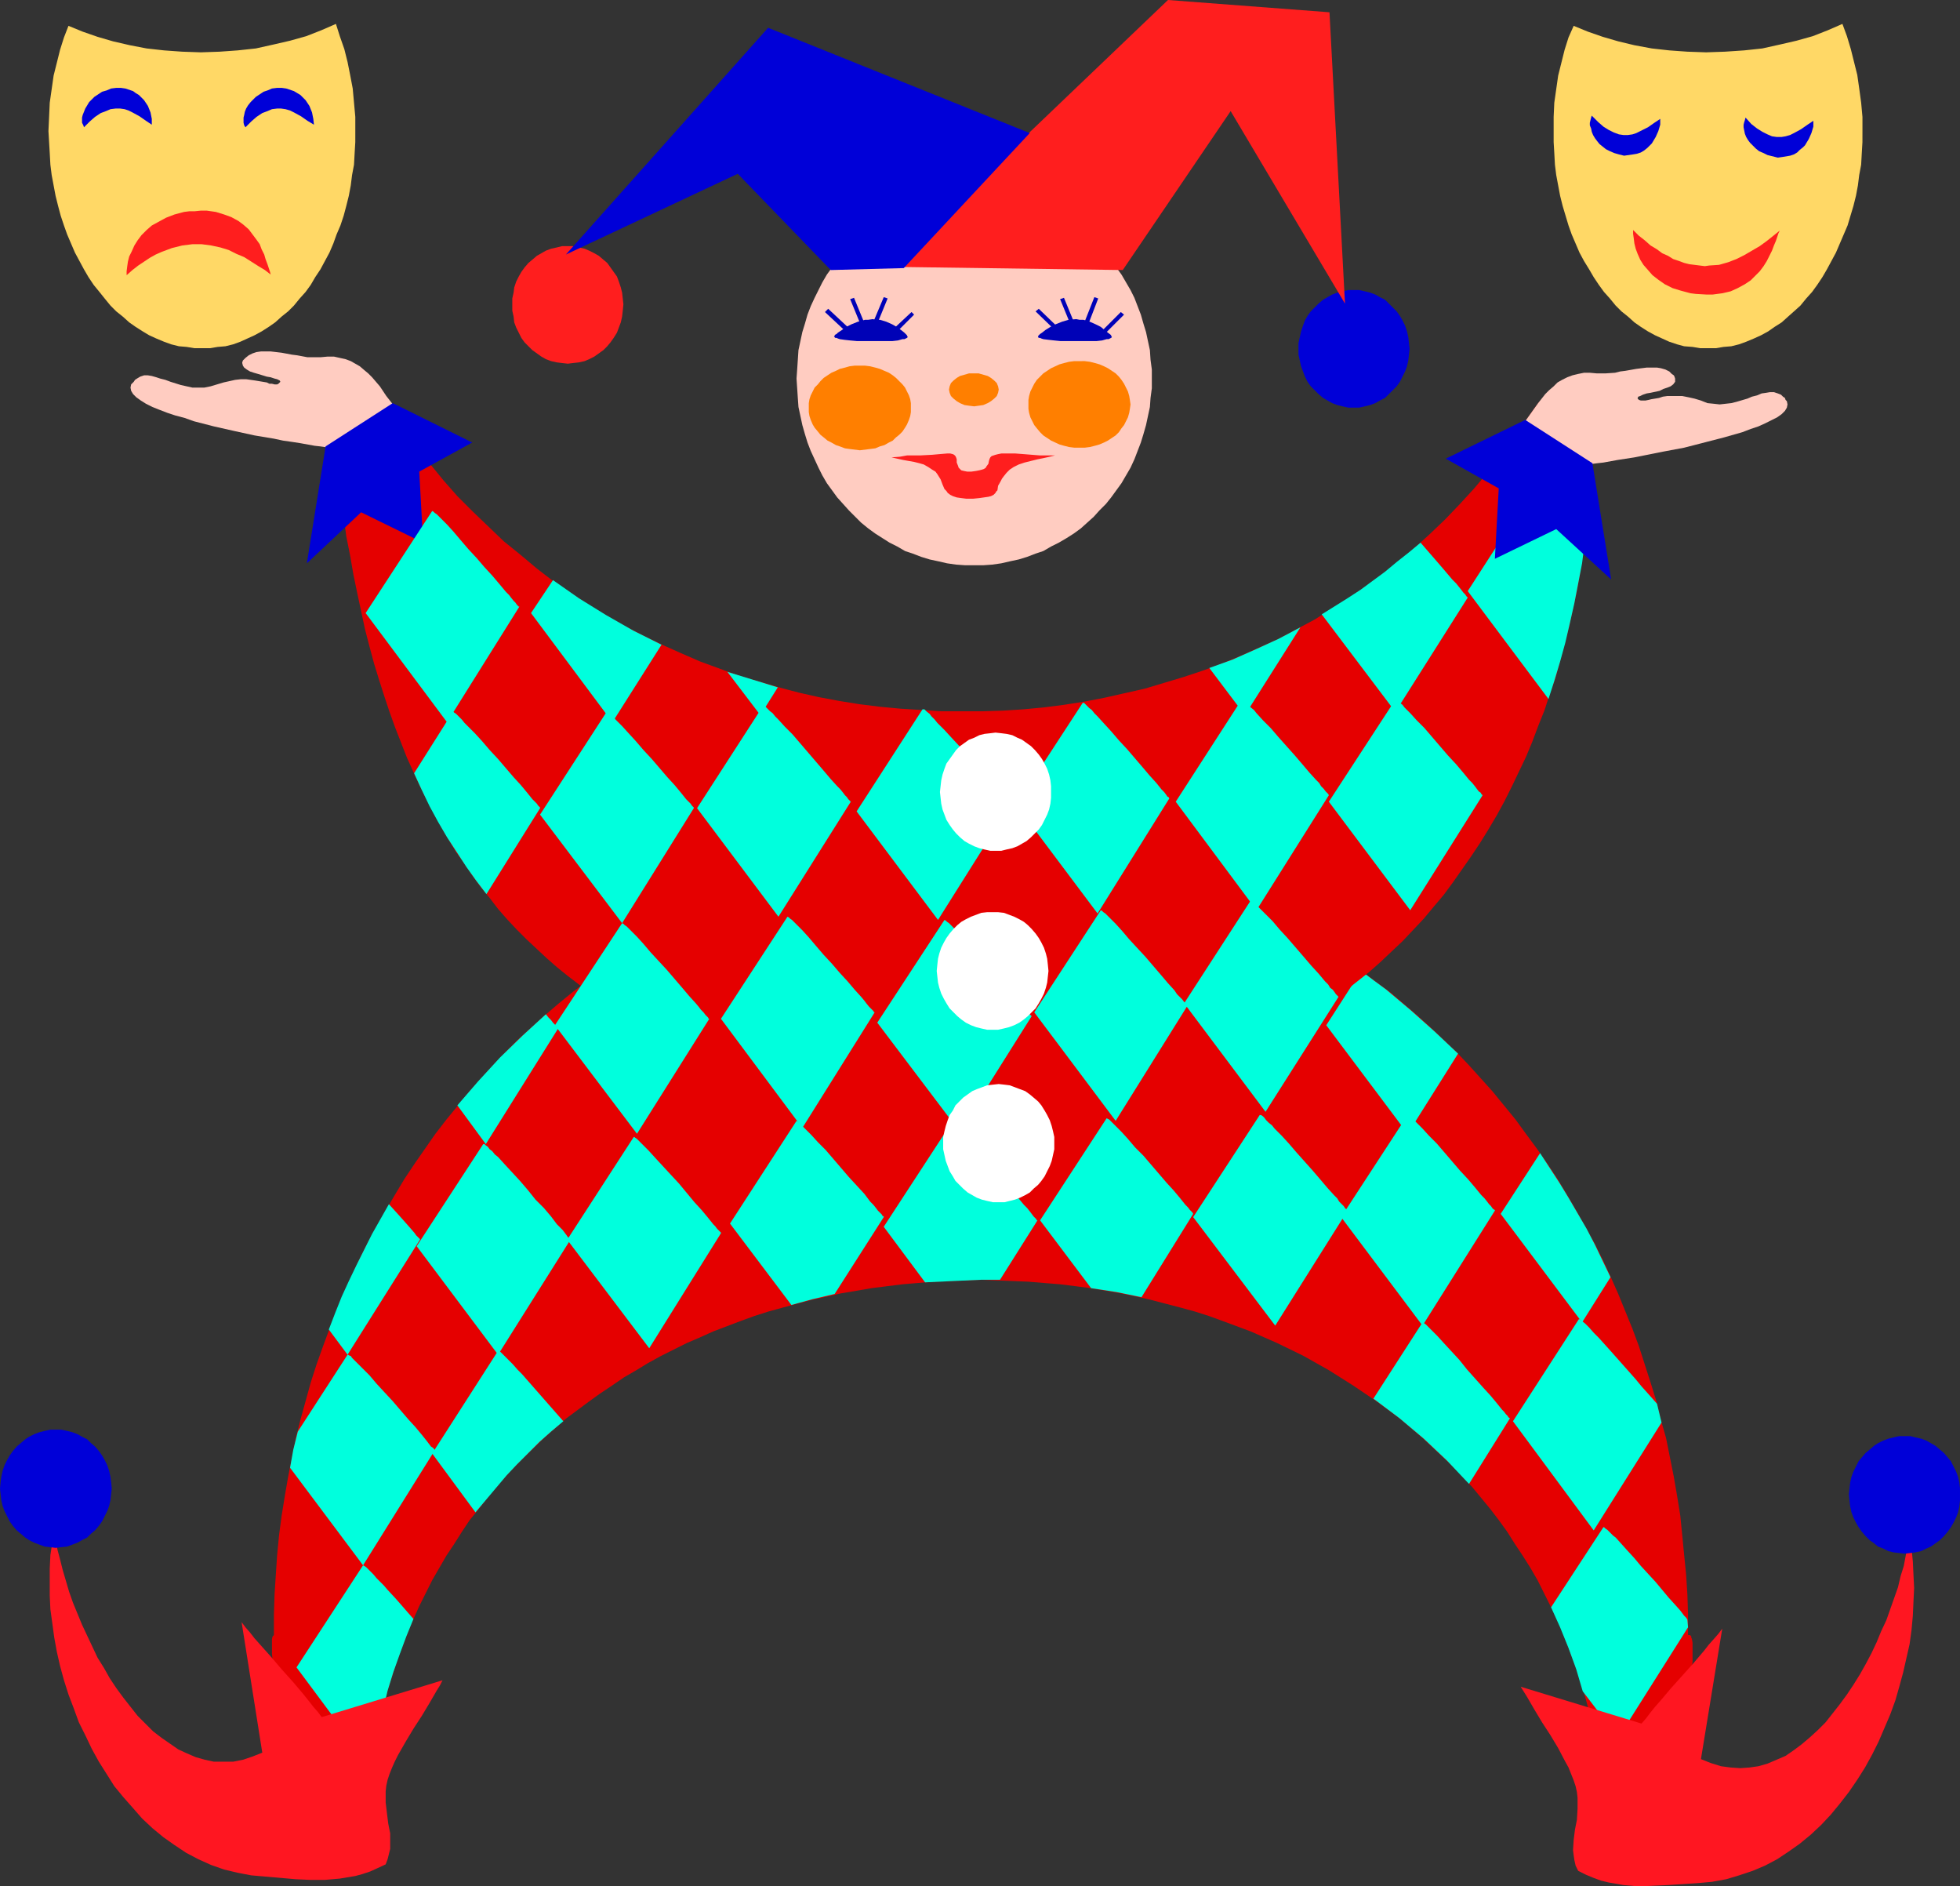
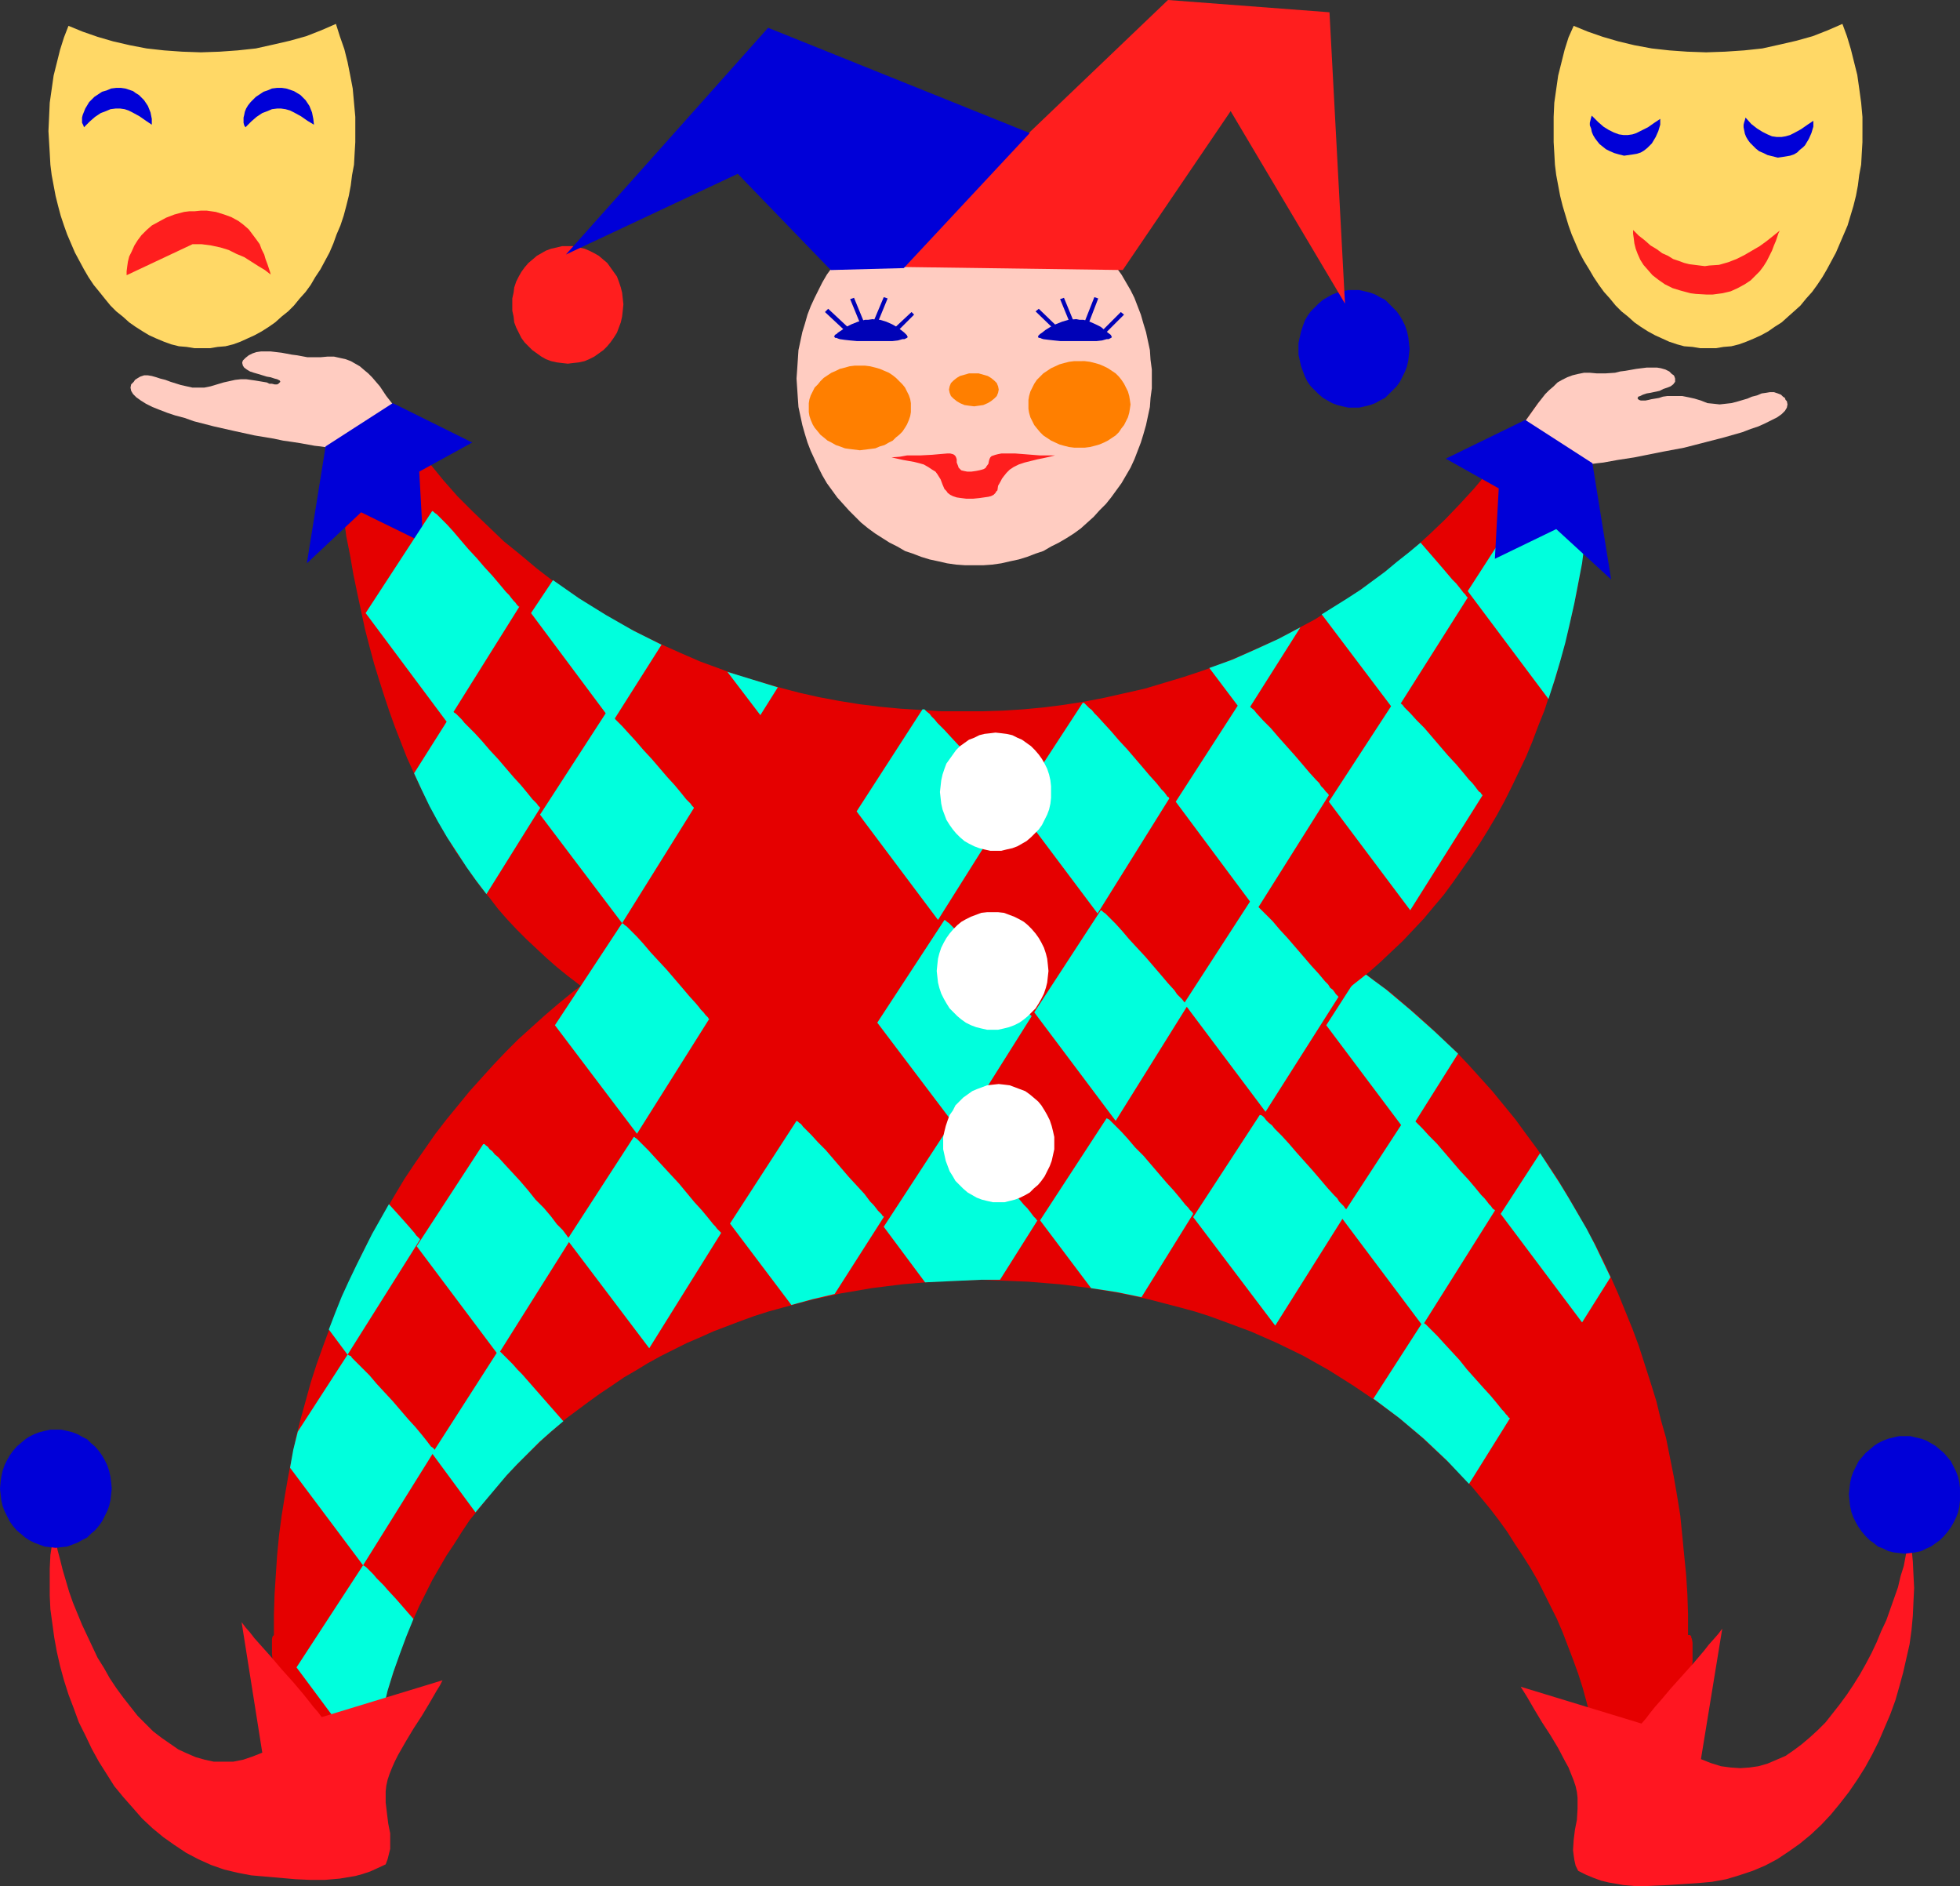
<svg xmlns="http://www.w3.org/2000/svg" xmlns:ns1="http://sodipodi.sourceforge.net/DTD/sodipodi-0.dtd" xmlns:ns2="http://www.inkscape.org/namespaces/inkscape" version="1.0" width="129.724mm" height="124.82mm" id="svg75" ns1:docname="Jester &amp; Masks.wmf">
  <rect width="100%" height="100%" fill="#333333" stroke="none" />
  <ns1:namedview id="namedview75" pagecolor="#ffffff" bordercolor="#000000" borderopacity="0.25" ns2:showpageshadow="2" ns2:pageopacity="0.0" ns2:pagecheckerboard="0" ns2:deskcolor="#d1d1d1" ns2:document-units="mm" />
  <defs id="defs1">
    <pattern id="WMFhbasepattern" patternUnits="userSpaceOnUse" width="6" height="6" x="0" y="0" />
  </defs>
  <path style="fill:#ffccc1;fill-opacity:1;fill-rule:evenodd;stroke:none" d="m 243.693,47.984 h -2.262 l -2.262,0.323 -2.262,0.162 -2.101,0.485 -2.262,0.485 -2.101,0.646 -2.101,0.808 -1.939,0.808 -1.939,0.969 -1.939,0.969 -1.778,1.131 -1.778,1.292 -1.778,1.292 -1.778,1.292 -1.454,1.454 -1.616,1.616 -1.454,1.616 -1.454,1.777 -1.293,1.777 -1.293,1.777 -1.131,1.939 -0.97,1.939 -0.97,1.939 -0.97,2.1 -0.808,2.1 -0.646,2.262 -0.646,2.1 -0.485,2.262 -0.485,2.262 -0.162,2.423 -0.162,2.423 -0.162,2.262 0.162,2.423 0.162,2.423 0.162,2.262 0.485,2.262 0.485,2.262 0.646,2.262 0.646,2.1 0.808,2.1 0.97,2.1 0.97,2.1 0.97,1.939 1.131,1.939 1.293,1.777 1.293,1.777 1.454,1.616 1.454,1.616 1.616,1.616 1.454,1.454 1.778,1.454 1.778,1.292 1.778,1.131 1.778,1.131 1.939,0.969 1.939,1.131 1.939,0.646 2.101,0.808 2.101,0.646 2.262,0.485 2.101,0.485 2.262,0.323 2.262,0.162 h 2.262 2.262 l 2.262,-0.162 2.262,-0.323 2.101,-0.485 2.262,-0.485 2.101,-0.646 2.101,-0.808 1.939,-0.646 1.939,-1.131 1.939,-0.969 1.939,-1.131 1.778,-1.131 1.778,-1.292 1.616,-1.454 1.616,-1.454 1.454,-1.616 1.616,-1.616 1.293,-1.616 1.293,-1.777 1.293,-1.777 1.131,-1.939 1.131,-1.939 0.97,-2.1 0.808,-2.1 0.808,-2.1 0.646,-2.1 0.646,-2.262 0.485,-2.262 0.485,-2.262 0.162,-2.262 0.323,-2.423 V 94.675 92.413 l -0.323,-2.423 -0.162,-2.423 -0.485,-2.262 -0.485,-2.262 -0.646,-2.1 -0.646,-2.262 -0.808,-2.1 -0.808,-2.1 -0.97,-1.939 -1.131,-1.939 -1.131,-1.939 -1.293,-1.777 -1.293,-1.777 -1.293,-1.777 -1.616,-1.616 -1.454,-1.616 -1.616,-1.454 -1.616,-1.292 -1.778,-1.292 -1.778,-1.292 -1.939,-1.131 -1.939,-0.969 -1.939,-0.969 -1.939,-0.808 -2.101,-0.808 -2.101,-0.646 -2.262,-0.485 -2.101,-0.485 -2.262,-0.162 -2.262,-0.323 z" id="path1" />
  <path style="fill:#ffd866;fill-opacity:1;fill-rule:evenodd;stroke:none" d="m 17.13,6.462 -1.131,2.908 -0.97,3.07 -0.808,3.231 -0.808,3.231 -0.485,3.393 -0.485,3.393 -0.162,3.554 -0.162,3.554 0.162,2.747 0.162,2.747 0.162,2.908 0.323,2.585 0.485,2.585 0.485,2.585 0.646,2.585 0.646,2.423 0.808,2.423 0.808,2.262 0.97,2.262 0.97,2.262 1.131,2.1 1.131,2.1 1.131,1.939 1.293,1.939 1.454,1.777 1.293,1.616 1.454,1.777 1.454,1.454 1.616,1.292 1.616,1.454 1.616,1.131 1.778,1.131 1.616,0.969 1.778,0.808 1.939,0.808 1.778,0.646 1.939,0.485 1.939,0.162 1.939,0.323 h 1.939 1.939 l 1.939,-0.323 1.939,-0.162 1.939,-0.485 1.778,-0.646 1.778,-0.808 1.778,-0.808 1.778,-0.969 1.778,-1.131 1.616,-1.131 1.616,-1.454 1.616,-1.292 1.454,-1.454 1.454,-1.777 1.454,-1.616 1.293,-1.777 1.131,-1.939 1.293,-1.939 1.131,-2.1 1.131,-2.1 0.97,-2.262 0.808,-2.262 0.97,-2.262 0.808,-2.423 0.646,-2.423 0.646,-2.585 0.485,-2.585 0.323,-2.585 0.485,-2.585 0.162,-2.908 0.162,-2.747 V 32.797 29.243 l -0.323,-3.554 -0.323,-3.554 -0.646,-3.393 -0.646,-3.231 -0.808,-3.231 -1.131,-3.231 -0.97,-3.07 -3.717,1.616 -3.717,1.454 -4.04,1.131 -4.202,0.969 -4.363,0.969 -4.525,0.485 -4.525,0.323 -4.686,0.162 -4.686,-0.162 -4.525,-0.323 -4.363,-0.485 -4.202,-0.808 -4.202,-0.969 -3.878,-1.131 -3.717,-1.292 z" id="path2" />
  <path style="fill:#ffd866;fill-opacity:1;fill-rule:evenodd;stroke:none" d="m 393.657,6.462 -1.293,2.908 -0.97,3.07 -0.808,3.231 -0.808,3.231 -0.485,3.393 -0.485,3.393 -0.162,3.554 v 3.554 2.747 l 0.162,2.747 0.162,2.908 0.323,2.585 0.485,2.585 0.485,2.585 0.646,2.585 1.454,4.847 0.808,2.262 0.97,2.262 0.97,2.262 1.131,2.1 1.293,2.1 1.131,1.939 1.293,1.939 1.293,1.777 1.454,1.616 1.454,1.777 1.454,1.454 1.616,1.292 1.616,1.454 1.616,1.131 1.778,1.131 1.778,0.969 1.778,0.808 1.778,0.808 1.939,0.646 1.778,0.485 2.101,0.162 1.939,0.323 h 1.939 1.939 l 1.939,-0.323 1.939,-0.162 1.939,-0.485 1.778,-0.646 1.939,-0.808 1.778,-0.808 1.778,-0.969 1.616,-1.131 1.778,-1.131 1.616,-1.454 1.454,-1.292 1.616,-1.454 1.454,-1.777 1.454,-1.616 1.293,-1.777 1.293,-1.939 1.131,-1.939 1.131,-2.1 1.131,-2.1 0.97,-2.262 0.97,-2.262 0.97,-2.262 1.454,-4.847 0.646,-2.585 0.485,-2.585 0.323,-2.585 0.485,-2.585 0.162,-2.908 0.162,-2.747 V 32.797 29.243 l -0.323,-3.554 -0.485,-3.554 -0.485,-3.393 -0.808,-3.231 -0.808,-3.231 -0.97,-3.231 -1.131,-3.07 -3.717,1.616 -3.717,1.454 -4.04,1.131 -4.202,0.969 -4.363,0.969 -4.525,0.485 -4.848,0.323 -4.686,0.162 -4.686,-0.162 -4.525,-0.323 -4.363,-0.485 -4.363,-0.808 -4.04,-0.969 -3.878,-1.131 -3.717,-1.292 z" id="path3" />
  <path style="fill:#0000d8;fill-opacity:1;fill-rule:evenodd;stroke:none" d="m 398.182,28.919 -0.162,0.485 -0.162,0.646 -0.162,0.646 v 0.646 l 0.323,0.808 0.162,0.808 0.323,0.808 0.485,0.808 0.485,0.646 0.646,0.808 0.808,0.646 0.808,0.646 0.97,0.485 1.131,0.485 1.131,0.323 1.293,0.323 1.131,-0.162 1.131,-0.162 0.97,-0.162 0.97,-0.323 0.808,-0.485 0.808,-0.646 1.131,-1.131 0.97,-1.616 0.646,-1.454 0.485,-1.616 v -1.454 l -1.454,0.969 -1.616,1.131 -1.939,0.969 -0.97,0.485 -0.97,0.323 -1.131,0.162 h -1.131 l -1.131,-0.162 -1.293,-0.485 -1.293,-0.646 -1.293,-0.808 -1.293,-1.131 z" id="path4" />
  <path style="fill:#0000d8;fill-opacity:1;fill-rule:evenodd;stroke:none" d="m 21.008,31.828 -0.162,-0.485 -0.323,-0.646 v -0.646 -0.646 l 0.162,-0.646 0.323,-0.808 0.323,-0.808 0.97,-1.616 0.646,-0.646 0.646,-0.646 0.97,-0.646 0.97,-0.646 1.131,-0.323 1.131,-0.485 1.293,-0.162 h 1.131 l 1.131,0.162 0.97,0.323 0.97,0.323 0.646,0.485 0.808,0.485 0.646,0.646 0.646,0.646 0.97,1.454 0.646,1.616 0.323,1.616 v 1.454 l -1.454,-0.969 -1.616,-1.131 -1.778,-0.969 -0.97,-0.485 -0.97,-0.323 -1.131,-0.162 h -1.131 l -1.293,0.162 -1.131,0.485 -1.293,0.485 -1.454,0.969 -1.293,1.131 z" id="path5" />
  <path style="fill:#0000d8;fill-opacity:1;fill-rule:evenodd;stroke:none" d="m 436.643,29.404 -0.162,0.646 -0.162,0.485 -0.162,0.646 v 0.646 l 0.162,0.808 0.162,0.808 0.323,0.808 0.485,0.808 0.485,0.646 0.808,0.808 0.646,0.646 0.808,0.646 1.131,0.485 0.97,0.485 1.293,0.323 1.293,0.323 1.131,-0.162 0.97,-0.162 0.97,-0.162 0.97,-0.323 0.808,-0.485 0.646,-0.646 0.808,-0.646 0.485,-0.485 0.97,-1.616 0.646,-1.454 0.485,-1.616 v -1.454 l -1.454,0.969 -1.616,1.131 -1.778,0.969 -0.97,0.485 -1.131,0.323 -0.97,0.162 h -1.293 l -1.131,-0.162 -1.131,-0.485 -1.293,-0.646 -1.293,-0.808 -1.454,-1.131 z" id="path6" />
  <path style="fill:#0000d8;fill-opacity:1;fill-rule:evenodd;stroke:none" d="m 61.408,31.828 -0.323,-0.485 -0.162,-0.646 v -0.646 -0.646 l 0.162,-0.646 0.162,-0.808 0.323,-0.808 0.485,-0.808 0.646,-0.808 0.646,-0.646 0.646,-0.646 0.97,-0.646 0.97,-0.646 0.97,-0.323 1.131,-0.485 1.293,-0.162 h 1.131 l 1.131,0.162 0.97,0.323 0.97,0.323 0.808,0.485 0.808,0.485 0.646,0.646 0.646,0.646 0.97,1.454 0.646,1.616 0.323,1.616 0.162,1.454 -1.616,-0.969 -1.616,-1.131 -1.778,-0.969 -0.97,-0.485 -1.131,-0.323 -1.131,-0.162 h -0.97 l -1.293,0.162 -1.131,0.485 -1.293,0.485 -1.454,0.969 -1.293,1.131 z" id="path7" />
  <path style="fill:#ff1e1e;fill-opacity:1;fill-rule:evenodd;stroke:none" d="m 408.524,57.516 v 0.969 l 0.162,1.131 0.162,1.292 0.323,1.292 0.485,1.292 0.646,1.454 0.808,1.292 1.131,1.292 1.131,1.292 1.454,1.131 1.616,1.131 1.939,0.969 2.101,0.646 2.424,0.646 1.293,0.162 2.747,0.162 h 1.454 l 2.424,-0.323 2.101,-0.485 1.778,-0.808 1.778,-0.969 1.454,-0.969 1.131,-1.131 1.131,-1.131 0.97,-1.292 0.808,-1.292 0.646,-1.292 0.646,-1.292 0.485,-1.292 0.485,-1.131 0.323,-0.969 0.323,-0.969 0.323,-0.646 -1.616,1.292 -1.616,1.292 -1.778,1.292 -1.939,1.131 -1.939,1.131 -1.939,0.969 -2.101,0.808 -2.262,0.646 -2.424,0.162 -1.131,0.162 -1.293,-0.162 -1.293,-0.162 -1.293,-0.162 -1.293,-0.323 -1.293,-0.485 -1.454,-0.485 -1.293,-0.808 -1.454,-0.646 -1.293,-0.969 -1.616,-0.969 -1.454,-1.292 -1.454,-1.131 z" id="path8" />
-   <path style="fill:#ff1e1e;fill-opacity:1;fill-rule:evenodd;stroke:none" d="M 31.674,68.825 V 67.856 l 0.162,-1.292 0.162,-1.131 0.323,-1.292 0.646,-1.292 0.646,-1.454 0.808,-1.292 0.97,-1.292 1.293,-1.292 1.293,-1.131 1.778,-0.969 1.778,-0.969 2.101,-0.808 2.424,-0.646 1.293,-0.162 h 1.293 l 1.616,-0.162 h 1.454 l 2.262,0.323 2.101,0.646 1.778,0.646 1.778,0.969 1.293,0.969 1.293,1.131 0.97,1.292 0.97,1.292 0.808,1.131 0.485,1.292 0.646,1.292 0.323,1.131 0.485,1.292 0.323,0.969 0.323,0.969 0.162,0.646 -1.454,-1.131 -1.616,-0.969 -1.778,-1.131 -1.778,-1.131 -1.939,-0.808 -1.939,-0.969 -2.101,-0.646 -2.262,-0.485 -2.424,-0.323 h -2.262 l -2.586,0.323 -1.293,0.323 -1.293,0.323 -1.293,0.485 -1.293,0.485 -1.454,0.646 -1.454,0.808 -1.454,0.969 -1.454,0.969 -1.454,1.131 z" id="path9" />
+   <path style="fill:#ff1e1e;fill-opacity:1;fill-rule:evenodd;stroke:none" d="M 31.674,68.825 V 67.856 l 0.162,-1.292 0.162,-1.131 0.323,-1.292 0.646,-1.292 0.646,-1.454 0.808,-1.292 0.97,-1.292 1.293,-1.292 1.293,-1.131 1.778,-0.969 1.778,-0.969 2.101,-0.808 2.424,-0.646 1.293,-0.162 h 1.293 l 1.616,-0.162 h 1.454 l 2.262,0.323 2.101,0.646 1.778,0.646 1.778,0.969 1.293,0.969 1.293,1.131 0.97,1.292 0.97,1.292 0.808,1.131 0.485,1.292 0.646,1.292 0.323,1.131 0.485,1.292 0.323,0.969 0.323,0.969 0.162,0.646 -1.454,-1.131 -1.616,-0.969 -1.778,-1.131 -1.778,-1.131 -1.939,-0.808 -1.939,-0.969 -2.101,-0.646 -2.262,-0.485 -2.424,-0.323 h -2.262 z" id="path9" />
  <path style="fill:#e50000;fill-opacity:1;fill-rule:evenodd;stroke:none" d="m 245.47,211.807 h 4.525 l 4.525,0.162 4.363,0.323 4.525,0.485 4.525,0.646 4.363,0.646 4.363,0.808 4.363,0.969 4.202,0.969 4.363,1.131 4.04,1.292 4.202,1.454 4.202,1.454 4.04,1.616 4.04,1.777 4.04,1.777 3.878,1.939 3.878,1.939 3.878,2.262 3.717,2.1 3.717,2.423 3.717,2.423 3.717,2.423 3.555,2.747 3.555,2.585 3.394,2.908 3.394,2.908 3.232,2.908 3.232,3.07 3.232,3.07 3.07,3.231 3.07,3.393 2.909,3.231 2.909,3.554 2.909,3.554 2.586,3.554 2.747,3.716 2.586,3.716 2.586,3.877 2.424,4.039 2.262,3.877 2.262,4.039 2.262,4.039 2.101,4.201 1.939,4.201 1.939,4.362 3.555,8.724 1.616,4.362 1.454,4.524 1.454,4.524 1.454,4.685 1.131,4.685 1.293,4.524 0.97,4.847 0.97,4.847 0.808,4.685 0.808,5.008 0.485,4.847 0.485,5.008 0.485,4.847 0.323,5.008 0.162,5.008 v 5.17 h 0.162 0.323 l 0.162,0.162 0.162,0.162 v 0.323 l 0.162,0.323 0.162,0.969 v 1.454 1.616 1.777 l -0.323,2.1 -0.162,2.1 -0.323,2.423 -0.485,2.585 -0.485,2.747 -0.97,5.493 -1.454,5.655 -1.616,5.655 -0.808,2.747 -0.97,2.585 -0.808,2.585 -1.131,2.262 -0.97,2.262 -1.131,1.939 -1.131,1.777 -1.131,1.454 -1.293,1.292 -1.131,0.969 -1.293,0.646 -0.646,0.162 h -0.646 -0.646 l -0.646,-0.162 -0.646,-0.162 -0.646,-0.323 -0.162,-4.201 v -4.039 l -0.323,-3.877 -0.323,-3.877 -0.485,-4.039 -0.646,-3.877 -0.485,-3.716 -1.616,-7.432 -0.97,-3.716 -0.97,-3.554 -1.131,-3.554 -1.293,-3.554 -1.293,-3.393 -1.293,-3.393 -1.454,-3.393 -1.616,-3.231 -1.616,-3.231 -1.616,-3.231 -1.778,-3.07 -1.939,-3.07 -1.939,-2.908 -1.939,-3.07 -2.101,-2.908 -2.101,-2.747 -2.262,-2.747 -2.262,-2.747 -2.424,-2.585 -2.424,-2.585 -2.586,-2.423 -5.171,-4.847 -5.494,-4.685 -5.656,-4.201 -5.979,-4.039 -6.141,-3.877 -6.302,-3.554 -6.626,-3.231 -6.626,-2.908 -6.949,-2.585 -3.555,-1.292 -3.555,-1.131 -3.555,-0.969 -3.717,-0.969 -3.717,-0.969 -3.555,-0.808 -3.878,-0.808 -3.717,-0.646 -3.878,-0.646 -3.717,-0.485 -3.878,-0.485 -4.04,-0.323 -3.878,-0.323 -3.878,-0.162 -4.04,-0.162 -3.878,-0.162 -4.04,0.162 -4.04,0.162 -3.878,0.162 -3.878,0.323 -3.878,0.323 -3.878,0.485 -3.878,0.485 -3.717,0.646 -3.878,0.646 -3.555,0.808 -3.717,0.808 -3.717,0.969 -3.555,0.969 -3.555,0.969 -3.555,1.131 -3.555,1.292 -3.394,1.292 -3.394,1.292 -3.232,1.454 -3.394,1.454 -3.232,1.616 -3.232,1.616 -3.232,1.777 -2.909,1.777 -3.07,1.777 -3.07,2.1 -2.909,1.939 -2.909,2.1 -5.656,4.201 -5.333,4.685 -5.01,4.847 -2.424,2.423 -2.424,2.585 -2.262,2.585 -2.262,2.747 -2.101,2.747 -2.262,2.747 -1.939,2.908 -1.939,3.07 -1.939,2.908 -1.778,3.07 -1.778,3.07 -1.616,3.231 -1.616,3.231 -1.454,3.231 -1.454,3.393 -2.586,6.786 -1.131,3.554 -1.131,3.554 -0.97,3.554 -0.808,3.716 -0.808,3.716 -0.808,3.716 -0.646,3.716 -0.485,3.877 -0.485,4.039 -0.323,3.877 -0.162,3.877 -0.162,4.039 -0.162,4.201 -0.485,0.323 -0.646,0.162 H 89.041 l -1.293,-0.162 -1.131,-0.646 -1.131,-0.808 -1.293,-1.292 -1.131,-1.292 -1.131,-1.777 -1.131,-1.777 -1.131,-2.1 -0.97,-2.262 -1.131,-2.423 -0.97,-2.423 -0.97,-2.585 -1.778,-5.332 -1.616,-5.493 -1.454,-5.493 -0.485,-2.585 -0.646,-2.423 -0.323,-2.423 -0.485,-2.262 -0.323,-2.1 -0.323,-1.939 -0.162,-1.777 v -1.454 -1.292 -0.969 l 0.162,-0.646 0.162,-0.162 0.162,-0.162 v -5.17 l 0.162,-5.008 0.323,-5.008 0.323,-4.847 0.485,-5.008 0.646,-4.847 0.808,-5.008 0.808,-4.685 0.97,-4.847 0.97,-4.847 1.131,-4.524 1.293,-4.685 1.293,-4.685 1.454,-4.524 1.616,-4.524 1.616,-4.362 1.778,-4.362 1.778,-4.362 1.939,-4.362 1.939,-4.201 2.101,-4.201 2.262,-4.039 2.262,-4.039 2.262,-3.877 2.424,-4.039 2.586,-3.877 2.586,-3.716 2.586,-3.716 2.747,-3.554 2.909,-3.554 2.909,-3.554 2.909,-3.231 3.07,-3.393 3.07,-3.231 3.07,-3.07 3.394,-3.07 3.232,-2.908 3.394,-2.908 3.555,-2.908 3.394,-2.585 3.555,-2.747 3.717,-2.423 3.555,-2.423 3.717,-2.423 3.878,-2.1 3.717,-2.262 4.04,-1.939 3.878,-1.939 4.04,-1.777 4.04,-1.777 4.04,-1.616 4.202,-1.454 4.04,-1.454 4.202,-1.292 4.363,-1.131 4.202,-0.969 4.363,-0.969 4.363,-0.808 4.363,-0.646 4.525,-0.646 4.363,-0.485 4.525,-0.323 4.525,-0.162 z" id="path10" />
  <path style="fill:#00ffdd;fill-opacity:1;fill-rule:evenodd;stroke:none" d="m 199.253,280.309 -16.645,25.688 15.352,20.357 5.333,-1.454 5.494,-1.292 12.282,-19.226 v -0.162 l -0.323,-0.162 -0.162,-0.323 -0.485,-0.485 -0.485,-0.485 -0.485,-0.646 -0.646,-0.808 -0.808,-0.808 -1.454,-1.939 -1.939,-2.1 -1.939,-2.1 -1.939,-2.262 -1.939,-2.262 -1.939,-2.262 -1.939,-1.939 -1.616,-1.777 -0.808,-0.808 -0.646,-0.646 -0.646,-0.646 -0.485,-0.646 -0.485,-0.323 -0.323,-0.323 z" id="path11" />
  <path style="fill:#00ffdd;fill-opacity:1;fill-rule:evenodd;stroke:none" d="m 237.713,281.278 -16.645,25.527 10.342,13.894 6.949,-0.323 7.11,-0.323 h 4.686 l 9.373,-14.864 h -0.162 l -0.162,-0.323 -0.323,-0.323 -0.323,-0.323 -0.485,-0.646 -0.485,-0.646 -0.646,-0.808 -0.808,-0.808 -1.616,-1.939 -1.778,-1.939 -3.878,-4.524 -1.939,-2.262 -1.939,-2.262 -1.939,-1.939 -1.616,-1.777 -0.808,-0.808 -0.646,-0.808 -0.646,-0.485 -0.485,-0.485 -0.485,-0.485 -0.323,-0.323 h -0.162 z" id="path12" />
  <path style="fill:#00ffdd;fill-opacity:1;fill-rule:evenodd;stroke:none" d="m 276.82,279.663 -16.645,25.527 12.766,16.964 v 0 l 6.302,0.969 6.302,1.292 12.928,-20.841 v 0 l -0.162,-0.323 -0.323,-0.323 -0.323,-0.323 -0.485,-0.646 -0.646,-0.646 -0.646,-0.808 -0.646,-0.808 -1.616,-1.939 -1.778,-1.939 -1.939,-2.262 -1.939,-2.262 -1.939,-2.262 -2.101,-2.1 -1.778,-2.1 -1.616,-1.777 -0.808,-0.808 -0.646,-0.646 -0.646,-0.646 -0.485,-0.485 -0.485,-0.485 -0.323,-0.162 z" id="path13" />
  <path style="fill:#00ffdd;fill-opacity:1;fill-rule:evenodd;stroke:none" d="m 385.254,288.387 -9.858,15.187 20.362,27.142 7.11,-11.309 -1.939,-4.039 -1.939,-4.039 -2.101,-4.039 -2.262,-3.877 -2.262,-3.877 -2.262,-3.716 -2.424,-3.716 z" id="path14" />
-   <path style="fill:#00ffdd;fill-opacity:1;fill-rule:evenodd;stroke:none" d="m 394.95,329.908 -16.483,25.527 20.2,27.304 16.968,-26.981 -1.131,-4.685 -1.131,-1.292 -1.293,-1.454 -1.454,-1.616 -1.454,-1.777 -6.302,-7.109 -1.454,-1.616 -1.454,-1.616 -1.293,-1.292 -1.131,-1.292 -0.97,-0.969 -0.808,-0.646 -0.323,-0.162 -0.162,-0.162 -0.162,-0.162 z" id="path15" />
  <path style="fill:#00ffdd;fill-opacity:1;fill-rule:evenodd;stroke:none" d="m 355.843,330.716 -12.282,19.064 3.232,2.423 3.232,2.423 3.07,2.585 3.07,2.585 2.909,2.747 2.909,2.747 2.747,2.908 2.747,2.908 10.181,-16.318 v -0.162 l -0.323,-0.162 -0.162,-0.323 -0.485,-0.485 -0.485,-0.646 -0.485,-0.485 -0.646,-0.808 -0.646,-0.808 -1.616,-1.939 -1.778,-1.939 -4.04,-4.524 -1.939,-2.423 -1.939,-2.1 -1.939,-2.1 -1.616,-1.777 -0.808,-0.808 -0.646,-0.646 -0.646,-0.646 -0.485,-0.485 -0.323,-0.323 -0.485,-0.323 -0.162,-0.162 z" id="path16" />
-   <path style="fill:#00ffdd;fill-opacity:1;fill-rule:evenodd;stroke:none" d="m 401.091,381.931 -13.09,20.034 2.262,5.008 2.101,5.17 1.939,5.332 1.616,5.493 8.888,11.632 17.453,-27.627 -0.162,-1.939 -0.323,-0.485 -0.485,-0.485 -0.485,-0.646 -0.485,-0.646 -1.293,-1.454 -1.616,-1.777 -1.616,-1.939 -1.616,-1.939 -3.717,-4.039 -1.616,-1.939 -1.778,-1.939 -1.454,-1.616 -1.454,-1.616 -0.646,-0.485 -0.646,-0.646 -0.485,-0.485 -0.323,-0.323 -0.485,-0.323 -0.323,-0.323 z" id="path17" />
-   <path style="fill:#00ffdd;fill-opacity:1;fill-rule:evenodd;stroke:none" d="m 114.413,276.432 7.11,9.694 18.099,-28.919 v 0 l -0.162,-0.162 -0.323,-0.323 -0.323,-0.485 -0.485,-0.485 -0.485,-0.646 -0.646,-0.646 -0.646,-0.808 -5.818,5.332 -5.656,5.493 -5.494,5.978 z" id="path18" />
  <path style="fill:#00ffdd;fill-opacity:1;fill-rule:evenodd;stroke:none" d="m 82.254,332.493 4.686,6.301 18.099,-28.758 v -0.162 l -0.162,-0.162 -0.162,-0.162 -0.323,-0.323 -0.323,-0.323 -0.323,-0.485 -0.97,-1.131 -1.131,-1.292 -1.293,-1.454 -1.454,-1.616 -1.616,-1.777 -2.101,3.716 -2.101,3.716 -3.878,7.755 -1.939,4.039 -1.778,3.877 -1.616,4.039 z" id="path19" />
  <path style="fill:#00ffdd;fill-opacity:1;fill-rule:evenodd;stroke:none" d="m 124.593,337.825 -16.483,25.688 10.827,14.702 2.586,-3.07 2.586,-3.07 2.586,-3.07 2.586,-2.747 2.909,-2.908 2.747,-2.747 2.909,-2.585 3.07,-2.585 -10.342,-11.794 -1.131,-1.131 -1.131,-1.292 -0.97,-0.969 -0.808,-0.808 -0.808,-0.808 -0.485,-0.485 -0.485,-0.323 z" id="path20" />
  <path style="fill:#00ffdd;fill-opacity:1;fill-rule:evenodd;stroke:none" d="m 90.819,391.463 -16.645,25.527 18.746,25.204 0.808,-5.008 0.97,-4.847 1.131,-4.847 1.131,-4.685 1.454,-4.685 1.616,-4.524 1.616,-4.362 1.778,-4.362 -4.363,-5.008 -2.101,-2.262 -0.97,-1.131 -0.97,-0.969 -0.808,-0.808 -0.808,-0.969 -0.646,-0.646 -0.646,-0.646 -0.485,-0.485 -0.485,-0.323 z" id="path21" />
  <path style="fill:#00ffdd;fill-opacity:1;fill-rule:evenodd;stroke:none" d="m 86.941,338.794 -12.443,19.226 -1.131,4.524 -0.808,4.524 18.261,24.396 17.938,-28.758 v 0 l -0.162,-0.323 -0.323,-0.323 -0.485,-0.323 -0.485,-0.646 -0.485,-0.646 -0.646,-0.808 -0.646,-0.808 -1.616,-1.939 -1.778,-1.939 -3.878,-4.524 -2.101,-2.262 -1.939,-2.1 -1.778,-2.1 -1.778,-1.777 -0.808,-0.808 -0.646,-0.646 -0.646,-0.646 -0.485,-0.485 -0.323,-0.485 -0.485,-0.162 -0.162,-0.162 z" id="path22" />
  <path style="fill:#00ffdd;fill-opacity:1;fill-rule:evenodd;stroke:none" d="m 340.491,242.827 -8.726,13.571 20.362,27.142 12.605,-20.034 -5.818,-5.493 -5.979,-5.332 -3.07,-2.585 -3.07,-2.585 -3.07,-2.262 z" id="path23" />
  <path style="fill:#e50000;fill-opacity:1;fill-rule:evenodd;stroke:none" d="m 240.299,278.047 h 4.525 l 4.525,-0.162 4.525,-0.323 4.202,-0.323 4.363,-0.485 4.363,-0.485 4.202,-0.646 4.04,-0.808 4.202,-0.808 4.04,-0.969 3.878,-0.969 3.878,-1.131 3.878,-1.292 3.878,-1.292 3.717,-1.454 3.555,-1.454 3.717,-1.616 3.555,-1.616 3.394,-1.777 3.555,-1.939 3.232,-1.777 3.394,-2.1 3.232,-2.1 3.07,-2.262 3.07,-2.262 3.07,-2.423 3.07,-2.423 2.747,-2.423 2.909,-2.747 2.747,-2.585 5.333,-5.655 2.424,-2.908 2.586,-3.07 2.262,-3.07 2.262,-3.231 2.262,-3.231 2.262,-3.393 2.101,-3.393 2.101,-3.554 1.939,-3.554 1.778,-3.554 1.778,-3.716 1.778,-3.716 1.616,-3.877 1.454,-3.877 1.616,-4.039 1.293,-4.039 1.454,-4.039 1.131,-4.201 1.131,-4.362 1.131,-4.201 0.97,-4.524 0.97,-4.362 0.808,-4.524 0.646,-4.524 0.808,-4.685 0.485,-4.685 0.485,-4.847 0.323,-4.847 0.323,-4.847 0.323,-4.847 v -5.008 l 0.162,-5.008 -0.323,-0.162 -0.323,-0.485 -0.485,-0.485 -0.485,-0.808 -0.485,-0.646 -0.646,-0.808 -0.808,-0.646 -0.808,-0.485 -1.131,-0.323 h -0.485 -0.646 l -0.646,0.162 -0.646,0.323 -0.646,0.323 -0.808,0.485 -0.808,0.485 -0.808,0.808 -0.97,0.808 -0.808,0.969 -1.131,1.131 -0.97,1.292 -1.131,1.616 -1.131,1.616 -3.07,4.524 -3.232,4.201 -3.232,4.201 -3.394,4.039 -3.555,3.877 -3.717,3.877 -3.717,3.554 -3.878,3.554 -3.878,3.231 -4.04,3.231 -4.202,3.07 -4.202,2.908 -4.363,2.747 -4.363,2.747 -4.525,2.423 -4.525,2.423 -4.686,2.1 -4.686,2.1 -4.686,1.939 -4.848,1.777 -4.848,1.616 -4.848,1.454 -4.848,1.454 -5.01,1.131 -5.01,1.131 -5.01,0.969 -5.171,0.808 -5.01,0.646 -5.171,0.485 -5.01,0.323 -5.171,0.162 h -5.171 -5.171 l -5.01,-0.323 -5.171,-0.323 -5.171,-0.485 -5.171,-0.646 -5.01,-0.808 -5.171,-0.969 -5.01,-1.131 -4.848,-1.292 -5.01,-1.454 -5.01,-1.454 -4.848,-1.777 -4.848,-1.777 -4.848,-2.1 -4.686,-2.1 -4.686,-2.262 -4.686,-2.423 -4.525,-2.585 -4.525,-2.747 -4.363,-2.908 -4.363,-2.908 -4.202,-3.231 -4.04,-3.393 -4.202,-3.393 -3.878,-3.716 -3.878,-3.716 -3.878,-3.877 -3.555,-4.039 -3.555,-4.362 -3.394,-4.362 -3.394,-4.524 -3.07,-4.685 -1.131,-1.454 -0.97,-1.131 -1.131,-0.969 -0.97,-0.646 -0.97,-0.323 h -0.97 l -0.97,0.323 -0.808,0.485 -0.97,0.808 -0.808,1.131 -0.646,1.454 -0.808,1.777 -0.646,2.1 -0.646,2.423 -0.485,2.585 -0.485,3.07 0.485,5.17 0.646,5.17 0.808,5.008 0.646,5.008 0.97,4.847 0.808,4.685 0.97,4.685 0.97,4.524 0.97,4.524 1.131,4.362 1.131,4.201 1.293,4.201 1.293,4.039 1.293,3.877 1.454,4.039 1.454,3.716 1.454,3.716 1.616,3.554 1.616,3.554 1.778,3.554 1.778,3.231 1.778,3.393 1.778,3.07 1.939,3.231 2.101,2.908 1.939,2.908 2.101,2.908 2.262,2.747 2.101,2.747 2.262,2.585 2.424,2.585 2.424,2.423 2.424,2.262 2.586,2.423 2.586,2.262 2.586,2.1 2.747,2.1 2.747,2.1 2.747,1.777 2.909,1.939 2.909,1.777 3.07,1.777 3.07,1.616 3.07,1.616 6.464,3.07 6.626,2.747 6.949,2.423 7.11,2.262 7.434,1.939 7.595,1.939 7.918,1.454 8.08,1.454 8.403,1.131 z" id="path24" />
  <path style="fill:#00ffdd;fill-opacity:1;fill-rule:evenodd;stroke:none" d="m 113.281,178.041 -9.696,15.348 1.939,4.201 1.939,4.039 2.101,3.877 2.262,3.877 2.424,3.716 2.424,3.716 2.424,3.393 2.586,3.393 13.413,-21.488 v -0.162 l -0.162,-0.162 -0.323,-0.323 -0.323,-0.485 -0.485,-0.485 -0.646,-0.646 -0.646,-0.808 -0.646,-0.808 -1.616,-1.939 -1.778,-1.939 -1.939,-2.262 -1.939,-2.262 -2.101,-2.262 -1.939,-2.262 -1.778,-1.939 -1.778,-1.777 -0.808,-0.808 -0.646,-0.808 -0.646,-0.646 -0.485,-0.485 -0.323,-0.323 -0.485,-0.323 -0.162,-0.162 z" id="path25" />
  <path style="fill:#00ffdd;fill-opacity:1;fill-rule:evenodd;stroke:none" d="m 138.329,145.082 -5.494,8.24 20.362,27.304 12.282,-19.387 -3.555,-1.777 -3.555,-1.777 -3.394,-1.939 -3.394,-1.939 -3.394,-2.1 -3.394,-2.1 -3.232,-2.262 z" id="path26" />
  <path style="fill:#00ffdd;fill-opacity:1;fill-rule:evenodd;stroke:none" d="m 181.961,168.024 8.242,10.825 4.363,-6.947 -6.302,-1.939 z" id="path27" />
  <path style="fill:#00ffdd;fill-opacity:1;fill-rule:evenodd;stroke:none" d="m 302.515,167.054 8.888,11.794 13.898,-21.972 -5.494,2.908 -5.656,2.585 -5.818,2.585 z" id="path28" />
  <path style="fill:#00ffdd;fill-opacity:1;fill-rule:evenodd;stroke:none" d="m 330.633,153.645 18.422,24.396 18.099,-28.596 -0.162,-0.162 -0.162,-0.162 -0.323,-0.485 -0.485,-0.485 -0.485,-0.646 -0.646,-0.808 -0.646,-0.808 -0.97,-0.969 -1.778,-2.1 -1.939,-2.262 -4.202,-4.847 -2.909,2.423 -3.07,2.423 -2.909,2.423 -3.07,2.262 -3.07,2.262 -3.232,2.1 z" id="path29" />
  <path style="fill:#00ffdd;fill-opacity:1;fill-rule:evenodd;stroke:none" d="m 383.638,122.302 -16.483,25.527 20.2,26.981 1.454,-4.524 1.454,-4.847 1.293,-4.685 1.131,-4.847 1.131,-5.008 0.97,-5.008 0.97,-5.008 0.646,-5.17 -4.363,-5.008 -2.101,-2.262 -0.97,-1.131 -0.97,-0.969 -0.808,-0.969 -0.808,-0.808 -0.646,-0.808 -0.646,-0.485 -0.646,-0.485 -0.323,-0.323 -0.323,-0.162 z" id="path30" />
  <path style="fill:#ffccc1;fill-opacity:1;fill-rule:evenodd;stroke:none" d="m 381.537,105.338 3.232,-4.524 1.778,-2.262 0.97,-0.969 1.131,-0.969 0.97,-0.969 1.131,-0.646 1.293,-0.646 1.293,-0.485 1.293,-0.323 1.616,-0.323 h 1.454 l 1.778,0.162 h 0.97 1.131 l 2.424,-0.162 1.293,-0.323 1.293,-0.162 2.747,-0.485 2.586,-0.323 h 1.293 1.293 l 0.97,0.162 1.131,0.323 0.97,0.485 0.646,0.646 0.485,0.323 0.162,0.323 0.162,0.485 v 0.162 0.646 l -0.485,0.646 -0.646,0.485 -0.808,0.323 -0.97,0.323 -0.97,0.485 -2.262,0.485 -0.97,0.162 -0.97,0.323 -0.646,0.323 -0.485,0.162 -0.162,0.323 v 0.162 l 0.323,0.323 0.485,0.162 h 0.485 0.646 l 0.808,-0.162 0.646,-0.162 1.939,-0.323 0.97,-0.323 1.131,-0.162 h 1.131 1.293 1.293 l 1.616,0.323 1.454,0.323 1.616,0.485 1.616,0.646 1.616,0.162 1.454,0.162 1.454,-0.162 1.454,-0.162 1.293,-0.323 2.747,-0.808 1.131,-0.485 1.293,-0.323 1.131,-0.485 1.131,-0.162 0.97,-0.162 h 0.97 l 0.97,0.323 0.808,0.323 0.485,0.485 0.485,0.323 0.162,0.485 0.323,0.323 0.162,0.808 -0.162,0.808 -0.485,0.808 -0.808,0.808 -1.131,0.808 -1.293,0.646 -1.616,0.808 -1.778,0.808 -1.939,0.646 -2.101,0.808 -2.262,0.646 -2.262,0.646 -5.01,1.292 -5.01,1.292 -5.171,0.969 -4.848,0.969 -2.424,0.485 -2.101,0.323 -2.101,0.323 -1.778,0.323 -1.778,0.323 -1.454,0.162 -1.293,0.162 -0.97,0.162 h -0.646 -0.485 z" id="path31" />
  <path style="fill:#ffccc1;fill-opacity:1;fill-rule:evenodd;stroke:none" d="M 98.414,101.299 96.637,99.037 95.021,96.614 93.081,94.352 92.112,93.382 91.142,92.575 90.011,91.605 88.88,90.959 87.749,90.313 86.456,89.828 85.002,89.505 83.547,89.182 H 81.931 L 80.154,89.343 H 79.184 78.214 76.922 L 74.336,88.859 73.043,88.697 70.458,88.213 67.71,87.889 h -1.293 -1.131 l -1.131,0.162 -0.97,0.323 -0.97,0.485 -0.808,0.646 -0.323,0.323 -0.323,0.323 -0.162,0.485 v 0.162 l 0.162,0.646 0.323,0.485 0.646,0.485 0.808,0.485 0.97,0.323 1.131,0.323 2.101,0.646 0.97,0.162 0.97,0.323 0.646,0.162 0.646,0.323 0.162,0.323 -0.162,0.162 -0.323,0.323 -0.323,0.162 h -0.646 l -0.646,-0.162 h -0.646 l -0.646,-0.323 -1.939,-0.323 -0.97,-0.162 -1.131,-0.162 -1.131,-0.162 h -1.293 l -1.454,0.162 -1.454,0.323 -1.454,0.323 -1.616,0.485 -1.616,0.485 -1.616,0.323 h -1.454 -1.454 l -1.454,-0.323 -1.454,-0.323 -2.586,-0.808 -1.293,-0.485 -1.293,-0.323 -0.97,-0.323 -1.131,-0.323 -0.97,-0.162 h -0.97 l -0.97,0.323 -0.808,0.485 -0.485,0.323 -0.323,0.485 -0.323,0.323 -0.323,0.323 -0.162,0.808 0.162,0.808 0.485,0.808 0.808,0.808 1.131,0.808 1.293,0.808 1.616,0.808 1.616,0.646 2.101,0.808 1.939,0.646 2.424,0.646 2.262,0.808 5.01,1.292 5.01,1.131 5.171,1.131 4.848,0.808 2.262,0.485 2.262,0.323 2.101,0.323 1.778,0.323 1.778,0.323 1.454,0.162 1.131,0.162 0.97,0.162 0.808,0.162 h 0.323 z" id="path32" />
  <path style="fill:#0000d8;fill-opacity:1;fill-rule:evenodd;stroke:none" d="m 381.537,105.015 -19.877,9.694 13.251,7.432 -0.97,17.61 15.352,-7.432 13.736,12.602 -4.686,-29.081 z" id="path33" />
  <path style="fill:#0000d8;fill-opacity:1;fill-rule:evenodd;stroke:none" d="m 98.253,100.814 19.877,9.855 -13.251,7.27 0.97,17.772 -15.514,-7.593 -13.574,12.763 4.686,-29.243 z" id="path34" />
  <path style="fill:#ff1621;fill-opacity:1;fill-rule:evenodd;stroke:none" d="m 65.61,438.316 -5.171,-32.635 0.97,1.292 1.131,1.292 1.131,1.454 1.293,1.454 2.747,3.07 2.747,3.231 2.909,3.231 2.586,3.07 1.293,1.616 1.131,1.454 1.131,1.292 0.97,1.292 30.219,-9.209 -0.646,1.292 -0.808,1.292 -1.778,3.07 -1.939,3.231 -2.101,3.231 -1.939,3.231 -1.939,3.393 -0.808,1.616 -0.646,1.454 -0.646,1.616 -0.485,1.454 -0.323,1.454 -0.162,1.454 v 1.454 1.292 l 0.323,2.747 0.323,2.585 0.485,2.423 v 2.585 1.292 l -0.323,1.292 -0.323,1.292 -0.485,1.292 -2.101,0.969 -1.778,0.808 -1.939,0.646 -1.778,0.485 -1.939,0.323 -1.939,0.323 -3.717,0.323 h -3.717 l -3.555,-0.162 -3.717,-0.323 -3.717,-0.323 -3.717,-0.323 -3.394,-0.646 -3.394,-0.808 -3.232,-1.131 -3.232,-1.454 -3.07,-1.616 -2.909,-1.939 -2.747,-1.939 -2.747,-2.262 -2.586,-2.423 -2.262,-2.585 -2.424,-2.747 -2.262,-2.747 -1.939,-3.07 -1.939,-3.07 -1.778,-3.231 -1.616,-3.393 -1.616,-3.231 -1.293,-3.554 -1.293,-3.393 -1.131,-3.554 -0.97,-3.554 -0.808,-3.554 -0.646,-3.554 -0.485,-3.554 -0.485,-3.554 -0.162,-3.393 v -3.554 -3.231 l 0.162,-3.393 0.485,-3.07 0.485,-3.07 0.323,2.262 0.485,2.585 0.646,2.423 0.646,2.585 0.808,2.747 0.808,2.747 0.97,2.747 1.131,2.747 1.131,2.747 1.293,2.747 1.293,2.747 1.293,2.747 1.616,2.585 1.454,2.585 1.616,2.423 1.778,2.423 1.778,2.262 1.778,2.262 1.939,1.939 1.939,1.939 2.101,1.616 2.101,1.454 2.101,1.454 2.101,0.969 2.262,0.969 2.262,0.646 2.262,0.485 h 2.424 2.424 l 2.424,-0.485 2.424,-0.808 z" id="path35" />
  <path style="fill:#ff1621;fill-opacity:1;fill-rule:evenodd;stroke:none" d="m 425.492,439.932 5.333,-32.635 -0.97,1.292 -1.131,1.292 -1.293,1.454 -1.131,1.454 -2.747,3.231 -5.656,6.301 -2.586,3.07 -1.293,1.454 -1.293,1.616 -0.97,1.292 -1.131,1.292 -30.219,-9.209 0.808,1.292 0.808,1.292 1.778,3.07 1.939,3.231 2.101,3.231 1.939,3.231 1.778,3.393 0.808,1.454 0.646,1.616 0.646,1.616 0.485,1.454 0.323,1.454 0.162,1.454 v 1.292 1.454 l -0.162,2.747 -0.485,2.423 -0.323,2.585 -0.162,2.585 0.162,1.292 0.162,1.131 0.323,1.454 0.646,1.292 1.939,0.969 1.939,0.808 1.778,0.646 1.939,0.485 1.939,0.323 1.778,0.323 3.717,0.323 3.717,-0.162 3.717,-0.162 7.434,-0.485 3.555,-0.323 3.555,-0.646 3.232,-0.969 3.394,-1.131 3.07,-1.292 3.07,-1.616 2.909,-1.939 2.747,-1.939 2.747,-2.262 2.586,-2.423 2.424,-2.585 2.262,-2.747 2.262,-2.908 2.101,-3.07 1.939,-3.07 1.778,-3.231 1.616,-3.231 1.454,-3.393 1.454,-3.393 1.293,-3.554 0.97,-3.393 0.97,-3.554 0.808,-3.554 0.808,-3.554 0.485,-3.554 0.323,-3.554 0.162,-3.554 0.162,-3.393 -0.162,-3.231 -0.162,-3.393 -0.323,-3.231 -0.646,-2.908 -0.323,2.262 -0.485,2.423 -0.485,2.585 -0.808,2.585 -0.646,2.747 -0.97,2.747 -0.97,2.747 -0.97,2.747 -1.293,2.747 -1.131,2.747 -1.293,2.747 -1.454,2.747 -1.454,2.585 -1.616,2.585 -1.616,2.423 -1.778,2.423 -1.778,2.262 -1.778,2.262 -1.939,1.939 -1.939,1.777 -2.101,1.777 -1.939,1.454 -2.101,1.454 -2.262,0.969 -2.262,0.969 -2.262,0.646 -2.262,0.323 -2.262,0.162 -2.424,-0.162 -2.424,-0.323 -2.586,-0.808 z" id="path36" />
  <path style="fill:#0000d8;fill-opacity:1;fill-rule:evenodd;stroke:none" d="m 13.898,357.535 h 1.454 l 1.454,0.323 1.293,0.323 1.293,0.485 1.131,0.646 1.293,0.646 0.97,0.969 0.97,0.808 0.97,1.131 0.808,1.131 0.646,1.131 0.646,1.292 0.485,1.454 0.323,1.454 0.162,1.292 0.162,1.616 -0.162,1.454 -0.162,1.454 -0.323,1.454 -0.485,1.292 -0.646,1.292 -0.646,1.292 -0.808,1.131 -0.97,1.131 -0.97,0.808 -0.97,0.969 -1.293,0.646 -1.131,0.646 -1.293,0.485 -1.293,0.485 -1.454,0.162 -1.454,0.162 -1.293,-0.162 -1.454,-0.162 L 9.858,386.293 8.565,385.809 7.272,385.162 6.302,384.516 5.171,383.547 4.202,382.739 3.232,381.608 2.424,380.477 1.778,379.185 1.131,377.892 0.646,376.6 0.323,375.146 0.162,373.691 0,372.237 l 0.162,-1.616 0.162,-1.292 0.323,-1.454 0.485,-1.454 0.646,-1.292 0.646,-1.131 0.808,-1.131 0.97,-1.131 0.97,-0.808 1.131,-0.969 0.97,-0.646 1.293,-0.646 1.293,-0.485 1.293,-0.323 1.454,-0.323 z" id="path37" />
  <path style="fill:#0000d8;fill-opacity:1;fill-rule:evenodd;stroke:none" d="m 476.396,359.151 h 1.454 l 1.293,0.323 1.454,0.323 1.293,0.485 1.131,0.646 1.131,0.646 1.131,0.969 0.97,0.808 0.97,1.131 0.808,0.969 0.646,1.292 0.646,1.292 0.485,1.292 0.323,1.454 0.162,1.454 v 1.454 1.616 l -0.162,1.454 -0.323,1.454 -0.485,1.292 -0.646,1.292 -0.646,1.131 -0.808,1.131 -0.97,1.131 -0.97,0.969 -1.131,0.808 -1.131,0.808 -1.131,0.485 -1.293,0.646 -1.454,0.323 -1.293,0.162 -1.454,0.162 -1.293,-0.162 -1.454,-0.162 -1.293,-0.323 -1.293,-0.646 -1.293,-0.485 -0.97,-0.808 -1.131,-0.808 -0.97,-0.969 -0.97,-1.131 -0.808,-1.131 -0.646,-1.131 -0.646,-1.292 -0.485,-1.292 -0.323,-1.454 -0.162,-1.454 -0.162,-1.616 0.162,-1.454 0.162,-1.454 0.323,-1.454 0.485,-1.292 0.646,-1.292 0.646,-1.292 0.808,-0.969 0.97,-1.131 0.97,-0.808 1.131,-0.969 0.97,-0.646 1.293,-0.646 1.293,-0.485 1.293,-0.323 1.454,-0.323 z" id="path38" />
  <path style="fill:#00ffdd;fill-opacity:1;fill-rule:evenodd;stroke:none" d="m 151.742,178.041 -16.645,25.688 20.523,27.142 17.938,-28.758 v -0.162 l -0.162,-0.162 -0.323,-0.323 -0.323,-0.485 -0.485,-0.485 -0.646,-0.646 -0.646,-0.808 -0.646,-0.808 -1.616,-1.939 -1.778,-1.939 -1.939,-2.262 -1.939,-2.262 -2.101,-2.262 -1.939,-2.262 -1.778,-1.939 -1.616,-1.777 -0.808,-0.808 -0.808,-0.808 -0.485,-0.646 -0.485,-0.485 -0.485,-0.323 -0.323,-0.323 -0.323,-0.162 z" id="path39" />
-   <path style="fill:#00ffdd;fill-opacity:1;fill-rule:evenodd;stroke:none" d="m 190.849,176.587 -16.483,25.527 20.362,27.142 18.099,-28.758 -0.162,-0.162 -0.162,-0.162 -0.323,-0.323 -0.323,-0.485 -0.485,-0.485 -0.485,-0.646 -0.646,-0.808 -0.808,-0.808 -1.616,-1.777 -1.778,-2.1 -1.939,-2.262 -1.939,-2.262 -1.939,-2.262 -1.939,-2.262 -1.939,-1.939 -1.616,-1.777 -0.808,-0.808 -0.646,-0.808 -0.646,-0.485 -0.485,-0.485 -0.485,-0.485 -0.323,-0.323 h -0.323 z" id="path40" />
  <path style="fill:#00ffdd;fill-opacity:1;fill-rule:evenodd;stroke:none" d="m 230.765,177.394 -16.483,25.527 20.362,27.142 18.099,-28.758 v 0 l -0.162,-0.323 -0.323,-0.323 -0.485,-0.323 -0.485,-0.646 -0.485,-0.646 -1.293,-1.616 -1.778,-1.777 -1.778,-2.1 -3.878,-4.524 -1.939,-2.262 -2.101,-2.262 -1.778,-1.939 -1.778,-1.777 -0.646,-0.808 -0.808,-0.808 -0.485,-0.646 -0.646,-0.485 -0.323,-0.323 -0.323,-0.323 h -0.323 z" id="path41" />
  <path style="fill:#00ffdd;fill-opacity:1;fill-rule:evenodd;stroke:none" d="m 270.841,175.779 -16.645,25.527 20.362,27.142 17.938,-28.758 v 0 l -0.162,-0.323 -0.323,-0.162 -0.323,-0.485 -0.485,-0.646 -0.646,-0.646 -0.646,-0.808 -0.646,-0.808 -1.616,-1.777 -1.778,-2.1 -1.939,-2.262 -1.939,-2.262 -2.101,-2.262 -1.939,-2.262 -1.778,-1.939 -1.616,-1.777 -0.808,-0.808 -0.646,-0.808 -0.646,-0.485 -0.485,-0.485 -0.485,-0.485 -0.323,-0.323 h -0.162 z" id="path42" />
  <path style="fill:#00ffdd;fill-opacity:1;fill-rule:evenodd;stroke:none" d="m 310.595,174.971 -16.483,25.527 20.2,27.142 18.099,-28.758 v 0 l -0.162,-0.323 -0.323,-0.323 -0.323,-0.323 -0.485,-0.646 -0.646,-0.646 -0.485,-0.808 -0.808,-0.808 -1.616,-1.777 -1.778,-2.1 -1.939,-2.262 -4.04,-4.524 -1.939,-2.262 -1.939,-1.939 -1.616,-1.777 -0.646,-0.808 -0.808,-0.646 -0.646,-0.646 -0.485,-0.485 -0.323,-0.485 -0.485,-0.162 -0.162,-0.162 z" id="path43" />
  <path style="fill:#00ffdd;fill-opacity:1;fill-rule:evenodd;stroke:none" d="m 349.056,174.971 -16.645,25.527 20.362,27.142 18.099,-28.758 v 0 l -0.323,-0.323 -0.162,-0.323 -0.485,-0.323 -0.485,-0.646 -0.485,-0.646 -0.646,-0.808 -0.808,-0.808 -1.454,-1.777 -1.778,-2.1 -2.101,-2.262 -1.939,-2.262 -1.939,-2.262 -1.939,-2.262 -1.939,-1.939 -1.616,-1.777 -0.808,-0.808 -0.646,-0.646 -0.485,-0.646 -0.646,-0.485 -0.485,-0.485 -0.323,-0.162 -0.162,-0.162 z" id="path44" />
  <path style="fill:#00ffdd;fill-opacity:1;fill-rule:evenodd;stroke:none" d="m 108.11,127.795 -16.645,25.527 20.362,27.304 18.099,-28.919 h -0.162 l -0.162,-0.162 -0.323,-0.323 -0.323,-0.485 -0.485,-0.485 -0.646,-0.808 -0.485,-0.646 -0.808,-0.808 -1.616,-1.939 -1.778,-2.1 -1.939,-2.1 -1.939,-2.262 -2.101,-2.262 -1.939,-2.262 -1.778,-2.1 -1.616,-1.777 -0.808,-0.808 -0.646,-0.646 -0.646,-0.646 -0.485,-0.485 -0.485,-0.323 -0.323,-0.323 z" id="path45" />
  <path style="fill:#00ffdd;fill-opacity:1;fill-rule:evenodd;stroke:none" d="m 312.857,225.217 -16.645,25.688 20.362,27.142 18.261,-28.758 -0.162,-0.162 -0.162,-0.162 -0.323,-0.323 -0.323,-0.485 -0.485,-0.646 -0.646,-0.485 -0.485,-0.808 -0.808,-0.808 -1.616,-1.939 -1.778,-1.939 -1.939,-2.262 -4.04,-4.685 -1.939,-2.1 -1.778,-2.1 -1.778,-1.777 -0.808,-0.808 -0.646,-0.646 -0.646,-0.646 -0.485,-0.485 -0.485,-0.323 -0.323,-0.323 -0.162,-0.162 z" id="path46" />
  <path style="fill:#00ffdd;fill-opacity:1;fill-rule:evenodd;stroke:none" d="m 275.366,227.64 -16.645,25.527 20.362,27.142 17.938,-28.758 v 0 l -0.162,-0.323 -0.323,-0.323 -0.323,-0.323 -0.485,-0.646 -0.646,-0.646 -0.646,-0.646 -0.646,-0.969 -1.616,-1.777 -1.778,-2.1 -1.939,-2.262 -1.939,-2.262 -2.101,-2.262 -1.939,-2.1 -1.778,-2.1 -1.616,-1.777 -0.808,-0.808 -0.646,-0.646 -0.646,-0.646 -0.485,-0.485 -0.485,-0.323 -0.323,-0.323 z" id="path47" />
  <path style="fill:#00ffdd;fill-opacity:1;fill-rule:evenodd;stroke:none" d="m 236.259,230.063 -16.806,25.688 20.523,27.142 18.099,-28.758 -0.162,-0.162 -0.162,-0.162 -0.323,-0.323 -0.323,-0.485 -0.485,-0.646 -0.485,-0.485 -0.646,-0.808 -0.808,-0.808 -1.616,-1.939 -1.778,-1.939 -3.878,-4.685 -1.939,-2.262 -2.101,-2.1 -1.778,-2.1 -1.616,-1.777 -0.808,-0.808 -0.646,-0.646 -0.646,-0.646 -0.485,-0.485 -0.485,-0.323 -0.323,-0.323 z" id="path48" />
  <path style="fill:#00ffdd;fill-opacity:1;fill-rule:evenodd;stroke:none" d="m 155.621,230.871 -16.806,25.527 20.523,27.142 18.099,-28.758 h -0.162 l -0.162,-0.323 -0.323,-0.323 -0.323,-0.323 -0.485,-0.646 -0.646,-0.646 -0.485,-0.646 -0.808,-0.969 -1.616,-1.777 -1.778,-2.1 -1.939,-2.262 -1.939,-2.262 -2.101,-2.262 -1.939,-2.1 -1.778,-2.1 -1.616,-1.777 -0.808,-0.808 -0.646,-0.646 -0.646,-0.646 -0.485,-0.485 -0.485,-0.323 -0.323,-0.323 z" id="path49" />
  <path style="fill:#00ffdd;fill-opacity:1;fill-rule:evenodd;stroke:none" d="m 158.529,284.348 -16.645,25.688 20.523,27.142 17.938,-28.758 v -0.162 l -0.162,-0.162 -0.323,-0.323 -0.485,-0.485 -0.485,-0.646 -0.485,-0.485 -0.646,-0.808 -0.646,-0.808 -1.616,-1.939 -1.778,-1.939 -3.878,-4.685 -2.101,-2.262 -1.939,-2.1 -1.939,-2.1 -1.616,-1.777 -0.808,-0.808 -0.646,-0.646 -0.646,-0.646 -0.485,-0.485 -0.323,-0.323 -0.485,-0.323 -0.162,-0.162 z" id="path50" />
  <path style="fill:#00ffdd;fill-opacity:1;fill-rule:evenodd;stroke:none" d="m 315.12,278.855 -16.645,25.527 20.523,27.142 18.099,-28.758 -0.162,-0.162 -0.162,-0.162 -0.323,-0.323 -0.323,-0.485 -0.485,-0.485 -0.646,-0.646 -0.485,-0.808 -0.808,-0.808 -1.616,-1.777 -1.778,-2.1 -1.939,-2.262 -4.04,-4.524 -1.939,-2.262 -1.778,-1.939 -1.778,-1.777 -0.646,-0.808 -0.808,-0.646 -0.646,-0.646 -0.485,-0.646 -0.323,-0.323 -0.485,-0.323 h -0.162 z" id="path51" />
  <path style="fill:#00ffdd;fill-opacity:1;fill-rule:evenodd;stroke:none" d="m 352.126,278.855 -16.645,25.527 20.362,27.142 18.099,-28.758 v -0.162 l -0.323,-0.162 -0.323,-0.323 -0.323,-0.485 -0.485,-0.485 -0.485,-0.646 -0.646,-0.808 -0.808,-0.808 -1.454,-1.777 -1.778,-2.1 -2.101,-2.262 -1.939,-2.262 -1.939,-2.262 -1.939,-2.262 -1.939,-1.939 -1.616,-1.777 -0.808,-0.808 -0.646,-0.646 -0.646,-0.646 -0.485,-0.646 -0.485,-0.323 -0.323,-0.323 h -0.162 z" id="path52" />
  <path style="fill:#00ffdd;fill-opacity:1;fill-rule:evenodd;stroke:none" d="m 120.877,286.125 -16.645,25.527 20.362,27.142 18.099,-28.758 v -0.162 l -0.323,-0.162 -0.323,-0.323 -0.323,-0.485 -0.485,-0.646 -0.485,-0.646 -0.646,-0.646 -0.808,-0.808 -1.454,-1.939 -1.778,-2.1 -2.101,-2.1 -1.939,-2.423 -1.939,-2.262 -1.939,-2.1 -1.939,-2.1 -1.616,-1.777 -0.808,-0.646 -0.646,-0.808 -0.646,-0.485 -0.485,-0.646 -0.485,-0.323 -0.323,-0.323 h -0.162 z" id="path53" />
-   <path style="fill:#00ffdd;fill-opacity:1;fill-rule:evenodd;stroke:none" d="m 196.99,229.256 -16.645,25.527 20.362,27.304 18.099,-28.919 h -0.162 l -0.162,-0.323 -0.162,-0.162 -0.485,-0.485 -0.485,-0.485 -0.646,-0.808 -0.485,-0.646 -0.808,-0.969 -1.616,-1.777 -1.778,-2.1 -1.939,-2.1 -1.939,-2.262 -2.101,-2.262 -1.939,-2.262 -1.778,-2.1 -1.616,-1.777 -0.808,-0.808 -0.646,-0.646 -0.646,-0.646 -0.485,-0.485 -0.485,-0.323 -0.323,-0.323 z" id="path54" />
  <path style="fill:#ffffff;fill-opacity:1;fill-rule:evenodd;stroke:none" d="m 249.025,183.211 1.454,0.162 1.293,0.162 1.454,0.323 1.293,0.646 1.131,0.485 1.131,0.808 1.131,0.808 0.97,0.969 0.97,1.131 0.808,1.131 0.646,1.131 0.646,1.292 0.485,1.454 0.323,1.454 0.162,1.454 v 1.454 1.454 l -0.162,1.454 -0.323,1.454 -0.485,1.292 -0.646,1.292 -0.646,1.292 -0.808,1.131 -0.97,0.969 -0.97,0.969 -1.131,0.969 -1.131,0.646 -1.131,0.646 -1.293,0.485 -1.454,0.323 -1.293,0.323 h -1.454 -1.293 l -1.454,-0.323 -1.293,-0.323 -1.293,-0.485 -1.293,-0.646 -1.131,-0.646 -1.131,-0.969 -0.97,-0.969 -0.808,-0.969 -0.808,-1.131 -0.808,-1.292 -0.485,-1.292 -0.485,-1.292 -0.323,-1.454 -0.162,-1.454 -0.162,-1.454 0.162,-1.454 0.162,-1.454 0.323,-1.454 0.485,-1.454 0.485,-1.292 0.808,-1.131 0.808,-1.131 0.808,-1.131 0.97,-0.969 1.131,-0.808 1.131,-0.808 1.293,-0.485 1.293,-0.646 1.293,-0.323 1.454,-0.162 z" id="path55" />
  <path style="fill:#ff1e1e;fill-opacity:1;fill-rule:evenodd;stroke:none" d="m 142.046,61.555 h 1.293 l 1.454,0.323 1.454,0.323 1.131,0.485 1.293,0.646 1.131,0.646 1.131,0.969 0.97,0.808 0.808,1.131 0.808,1.131 0.808,1.131 0.485,1.292 0.485,1.454 0.323,1.292 0.162,1.454 0.162,1.454 -0.162,1.616 -0.162,1.454 -0.323,1.454 -0.485,1.292 -0.485,1.292 -0.808,1.292 -0.808,1.131 -0.808,0.969 -0.97,0.969 -1.131,0.808 -1.131,0.808 -1.293,0.646 -1.131,0.485 -1.454,0.323 -1.454,0.162 -1.293,0.162 -1.454,-0.162 -1.293,-0.162 -1.454,-0.323 -1.293,-0.485 -1.131,-0.646 -1.131,-0.808 -1.131,-0.808 -0.97,-0.969 -0.97,-0.969 -0.808,-1.131 -0.646,-1.292 -0.646,-1.292 -0.485,-1.292 -0.162,-1.454 -0.323,-1.454 v -1.616 -1.454 l 0.323,-1.454 0.162,-1.292 0.485,-1.454 0.646,-1.292 0.646,-1.131 0.808,-1.131 0.97,-1.131 0.97,-0.808 1.131,-0.969 1.131,-0.646 1.131,-0.646 1.293,-0.485 1.454,-0.323 1.293,-0.323 z" id="path56" />
  <path style="fill:#0000d8;fill-opacity:1;fill-rule:evenodd;stroke:none" d="m 338.552,72.541 h 1.454 l 1.454,0.323 1.293,0.323 1.293,0.485 1.131,0.646 1.293,0.646 0.97,0.969 0.97,0.969 0.97,0.969 0.808,1.131 0.646,1.131 0.646,1.292 0.485,1.454 0.323,1.454 0.162,1.454 0.162,1.454 -0.162,1.454 -0.162,1.454 -0.323,1.454 -0.485,1.292 -0.646,1.292 -0.646,1.292 -0.808,1.131 -0.97,0.969 -0.97,0.969 -0.97,0.969 -1.293,0.646 -1.131,0.646 -1.293,0.485 -1.293,0.323 -1.454,0.323 h -1.454 -1.293 l -1.454,-0.323 -1.293,-0.323 -1.293,-0.485 -1.131,-0.646 -1.131,-0.646 -1.131,-0.969 -0.97,-0.969 -0.97,-0.969 -0.808,-1.131 -0.646,-1.292 -0.485,-1.292 -0.485,-1.292 -0.323,-1.454 -0.323,-1.454 v -1.454 -1.454 l 0.323,-1.454 0.323,-1.454 0.485,-1.454 0.485,-1.292 0.646,-1.131 0.808,-1.131 0.97,-0.969 0.97,-0.969 1.131,-0.969 1.131,-0.646 1.131,-0.646 1.293,-0.485 1.293,-0.323 1.454,-0.323 z" id="path57" />
  <path style="fill:#ffffff;fill-opacity:1;fill-rule:evenodd;stroke:none" d="m 248.379,228.125 h 1.293 l 1.454,0.162 1.293,0.485 1.293,0.485 1.293,0.646 1.131,0.646 0.97,0.808 0.97,0.969 0.97,1.131 0.808,1.131 0.646,1.131 0.646,1.292 0.485,1.454 0.323,1.292 0.162,1.454 0.162,1.616 -0.162,1.454 -0.162,1.454 -0.323,1.292 -0.485,1.454 -0.646,1.292 -0.646,1.131 -0.808,1.292 -0.97,0.969 -0.97,0.969 -0.97,0.808 -1.131,0.808 -1.293,0.646 -1.293,0.485 -1.293,0.323 -1.454,0.323 h -1.293 -1.454 l -1.454,-0.323 -1.293,-0.323 -1.293,-0.485 -1.293,-0.646 -1.131,-0.808 -0.97,-0.808 -0.97,-0.969 -0.97,-0.969 -0.808,-1.292 -0.646,-1.131 -0.646,-1.292 -0.485,-1.454 -0.323,-1.292 -0.162,-1.454 -0.162,-1.454 0.162,-1.616 0.162,-1.454 0.323,-1.292 0.485,-1.454 0.646,-1.292 0.646,-1.131 0.808,-1.131 0.97,-1.131 0.97,-0.969 0.97,-0.808 1.131,-0.646 1.293,-0.646 1.293,-0.485 1.293,-0.485 1.454,-0.162 z" id="path58" />
  <path style="fill:#ffffff;fill-opacity:1;fill-rule:evenodd;stroke:none" d="m 249.833,271.1 1.454,0.162 1.293,0.162 1.293,0.485 1.293,0.485 1.293,0.485 1.131,0.808 0.97,0.808 1.131,0.969 0.808,0.969 0.808,1.292 0.646,1.131 0.646,1.292 0.485,1.454 0.323,1.292 0.323,1.454 v 1.616 1.454 l -0.323,1.454 -0.323,1.454 -0.485,1.292 -0.646,1.292 -0.646,1.292 -0.808,1.131 -0.808,0.969 -1.131,0.969 -0.97,0.969 -1.131,0.646 -1.293,0.646 -1.293,0.485 -1.293,0.323 -1.293,0.323 h -1.454 -1.454 l -1.454,-0.323 -1.293,-0.323 -1.293,-0.485 -1.131,-0.646 -1.131,-0.646 -1.131,-0.969 -0.97,-0.969 -0.97,-0.969 -0.646,-1.131 -0.808,-1.292 -0.485,-1.292 -0.485,-1.292 -0.323,-1.454 -0.323,-1.454 v -1.454 -1.616 l 0.323,-1.454 0.323,-1.292 0.485,-1.454 0.485,-1.292 0.808,-1.131 0.646,-1.292 0.97,-0.969 0.97,-0.969 1.131,-0.808 1.131,-0.808 1.131,-0.485 1.293,-0.485 1.293,-0.485 1.454,-0.162 z" id="path59" />
  <path style="fill:#ff1e1e;fill-opacity:1;fill-rule:evenodd;stroke:none" d="m 222.361,66.725 58.499,0.808 26.987,-39.744 28.603,48.145 L 332.572,3.07 292.172,0 Z" id="path60" />
  <path style="fill:#0000d8;fill-opacity:1;fill-rule:evenodd;stroke:none" d="M 257.59,33.282 192.142,6.947 141.561,63.655 l 42.986,-20.195 23.27,24.073 18.261,-0.485 z" id="path61" />
  <path style="fill:#ff1e1e;fill-opacity:1;fill-rule:evenodd;stroke:none" d="m 223.008,114.385 1.454,0.323 1.454,0.323 2.747,0.485 1.293,0.323 1.131,0.323 1.131,0.646 0.97,0.646 0.808,0.485 0.485,0.646 0.808,1.292 0.485,1.292 0.485,1.131 0.485,0.485 0.323,0.485 0.646,0.485 0.646,0.323 0.97,0.323 1.131,0.162 1.293,0.162 h 1.616 l 1.616,-0.162 1.131,-0.162 1.131,-0.162 0.646,-0.162 0.646,-0.323 0.485,-0.485 0.162,-0.323 0.323,-0.323 0.162,-1.131 0.646,-1.131 0.323,-0.646 0.485,-0.646 0.646,-0.808 0.808,-0.808 0.97,-0.646 1.293,-0.646 1.454,-0.485 3.232,-0.808 1.616,-0.323 1.454,-0.323 1.293,-0.323 h -1.778 -1.939 l -4.04,-0.323 -2.101,-0.162 h -1.778 -1.778 l -0.808,0.162 -0.646,0.162 -0.485,0.162 -0.485,0.162 -0.323,0.323 -0.162,0.323 -0.162,0.485 -0.162,0.808 -0.485,0.646 -0.162,0.323 -0.485,0.323 -0.485,0.162 -0.646,0.162 -0.808,0.162 -1.131,0.162 h -1.131 l -0.808,-0.162 -0.646,-0.162 -0.323,-0.323 -0.323,-0.323 -0.162,-0.485 -0.323,-0.808 v -0.808 l -0.162,-0.485 -0.162,-0.323 -0.323,-0.323 -0.323,-0.162 -0.646,-0.162 h -0.808 l -1.939,0.162 -1.778,0.162 -3.07,0.162 h -1.616 -1.616 l -1.778,0.323 z" id="path62" />
  <path style="fill:#ff7f00;fill-opacity:1;fill-rule:evenodd;stroke:none" d="m 215.089,91.444 h -1.293 l -1.293,0.162 -1.131,0.323 -1.293,0.323 -0.97,0.485 -1.131,0.485 -0.97,0.646 -0.97,0.646 -0.808,0.808 -0.646,0.808 -0.808,0.808 -0.485,0.969 -0.485,0.969 -0.323,0.969 -0.162,0.969 v 1.131 1.131 l 0.162,0.969 0.323,0.969 0.485,1.131 0.485,0.808 0.808,0.969 0.646,0.808 0.808,0.646 0.97,0.808 0.97,0.485 1.131,0.646 0.97,0.323 1.293,0.485 1.131,0.162 1.293,0.162 1.293,0.162 1.293,-0.162 1.293,-0.162 1.293,-0.162 1.131,-0.485 1.131,-0.323 1.131,-0.646 0.97,-0.485 0.808,-0.808 0.808,-0.646 0.808,-0.808 0.646,-0.969 0.485,-0.808 0.485,-1.131 0.323,-0.969 0.162,-0.969 v -1.131 -1.131 l -0.162,-0.969 -0.323,-0.969 -0.485,-0.969 -0.485,-0.969 -0.646,-0.808 -0.808,-0.808 -0.808,-0.808 -0.808,-0.646 -0.97,-0.646 -1.131,-0.485 -1.131,-0.485 -1.131,-0.323 -1.293,-0.323 -1.293,-0.162 z" id="path63" />
  <path style="fill:#ff7f00;fill-opacity:1;fill-rule:evenodd;stroke:none" d="m 270.033,90.313 h -1.293 l -1.293,0.162 -1.293,0.323 -1.131,0.323 -2.101,0.969 -0.97,0.646 -0.97,0.646 -0.808,0.808 -0.808,0.808 -0.646,0.969 -0.485,0.969 -0.485,0.969 -0.323,1.131 -0.162,0.969 v 1.131 1.131 l 0.162,0.969 0.323,1.131 0.485,0.969 0.485,0.969 0.646,0.808 0.808,0.969 0.808,0.808 0.97,0.646 0.97,0.646 2.101,0.969 1.131,0.323 1.293,0.323 1.293,0.162 h 1.293 1.293 l 1.293,-0.162 1.293,-0.323 1.131,-0.323 1.131,-0.485 0.97,-0.485 0.97,-0.646 0.97,-0.646 0.808,-0.808 0.646,-0.969 0.646,-0.808 0.485,-0.969 0.485,-0.969 0.323,-1.131 0.162,-0.969 0.162,-1.131 -0.162,-1.131 -0.162,-0.969 -0.323,-1.131 -0.485,-0.969 -0.485,-0.969 -0.646,-0.969 -0.646,-0.808 -0.808,-0.808 -0.97,-0.646 -0.97,-0.646 -0.97,-0.485 -1.131,-0.485 -1.131,-0.323 -1.293,-0.323 -1.293,-0.162 z" id="path64" />
  <path style="fill:#0002b7;fill-opacity:1;fill-rule:evenodd;stroke:none" d="m 218.321,79.811 0.808,0.162 h 0.97 l 1.616,0.485 1.454,0.646 1.131,0.646 1.131,0.808 0.808,0.646 0.485,0.485 0.162,0.162 v 0.162 l 0.162,0.162 v 0.162 l -0.162,0.162 -0.323,0.162 -0.323,0.162 h -0.485 l -1.131,0.323 -1.454,0.162 h -1.616 -3.555 -3.555 l -1.778,-0.162 -1.454,-0.162 -1.131,-0.162 -0.485,-0.162 -0.323,-0.162 h -0.323 l -0.162,-0.162 -0.162,-0.162 0.162,-0.162 v -0.162 l 0.162,-0.162 0.323,-0.162 0.323,-0.323 0.97,-0.646 1.131,-0.808 1.293,-0.646 1.616,-0.646 1.778,-0.485 h 0.808 z" id="path65" />
  <path style="fill:#0002b7;fill-opacity:1;fill-rule:evenodd;stroke:none" d="m 269.225,79.811 0.808,0.162 h 0.97 l 1.616,0.485 1.454,0.646 1.293,0.646 0.97,0.808 0.808,0.646 0.646,0.485 0.162,0.162 v 0.162 l 0.162,0.162 v 0.162 l -0.162,0.162 -0.323,0.162 -0.323,0.162 h -0.485 l -1.131,0.323 -1.454,0.162 h -1.616 -3.555 -3.717 l -1.616,-0.162 -1.454,-0.162 -1.293,-0.162 -0.485,-0.162 -0.323,-0.162 h -0.323 l -0.162,-0.162 V 84.173 84.012 l 0.162,-0.162 0.162,-0.162 0.162,-0.162 0.485,-0.323 0.808,-0.646 1.293,-0.808 1.293,-0.646 1.616,-0.646 1.616,-0.485 z" id="path66" />
  <path style="fill:#ff7f00;fill-opacity:1;fill-rule:evenodd;stroke:none" d="m 243.693,93.382 h -1.293 l -1.131,0.323 -1.131,0.323 -0.808,0.485 -0.808,0.646 -0.646,0.646 -0.323,0.808 -0.162,0.808 0.162,0.808 0.323,0.808 0.646,0.646 0.808,0.646 0.808,0.485 1.131,0.485 1.131,0.162 1.293,0.162 1.131,-0.162 1.131,-0.162 1.131,-0.485 0.808,-0.485 0.808,-0.646 0.646,-0.646 0.323,-0.808 0.162,-0.808 -0.162,-0.808 -0.323,-0.808 -0.646,-0.646 -0.808,-0.646 -0.808,-0.485 -1.131,-0.323 -1.131,-0.323 z" id="path67" />
  <path style="fill:#0002b7;fill-opacity:1;fill-rule:evenodd;stroke:none" d="m 276.497,83.366 4.686,-4.685 -0.808,-0.646 -4.525,4.524 z" id="path68" />
  <path style="fill:#0002b7;fill-opacity:1;fill-rule:evenodd;stroke:none" d="m 223.977,83.366 4.686,-4.685 -0.646,-0.646 -4.848,4.524 z" id="path69" />
  <path style="fill:#0002b7;fill-opacity:1;fill-rule:evenodd;stroke:none" d="m 264.539,81.75 -4.686,-4.524 -0.808,0.646 4.848,4.685 z" id="path70" />
  <path style="fill:#0002b7;fill-opacity:1;fill-rule:evenodd;stroke:none" d="m 212.019,81.75 -4.848,-4.524 -0.808,0.808 4.848,4.524 z" id="path71" />
  <path style="fill:#0002b7;fill-opacity:1;fill-rule:evenodd;stroke:none" d="m 268.74,80.781 -2.586,-6.301 -0.97,0.323 2.586,6.301 z" id="path72" />
  <path style="fill:#0002b7;fill-opacity:1;fill-rule:evenodd;stroke:none" d="m 216.221,80.781 -2.586,-6.301 -0.97,0.323 2.586,6.301 z" id="path73" />
  <path style="fill:#0002b7;fill-opacity:1;fill-rule:evenodd;stroke:none" d="m 272.296,80.942 2.424,-6.301 -0.97,-0.323 -2.424,6.139 z" id="path74" />
  <path style="fill:#0002b7;fill-opacity:1;fill-rule:evenodd;stroke:none" d="m 219.453,80.942 2.586,-6.301 -0.97,-0.323 -2.586,6.139 z" id="path75" />
</svg>